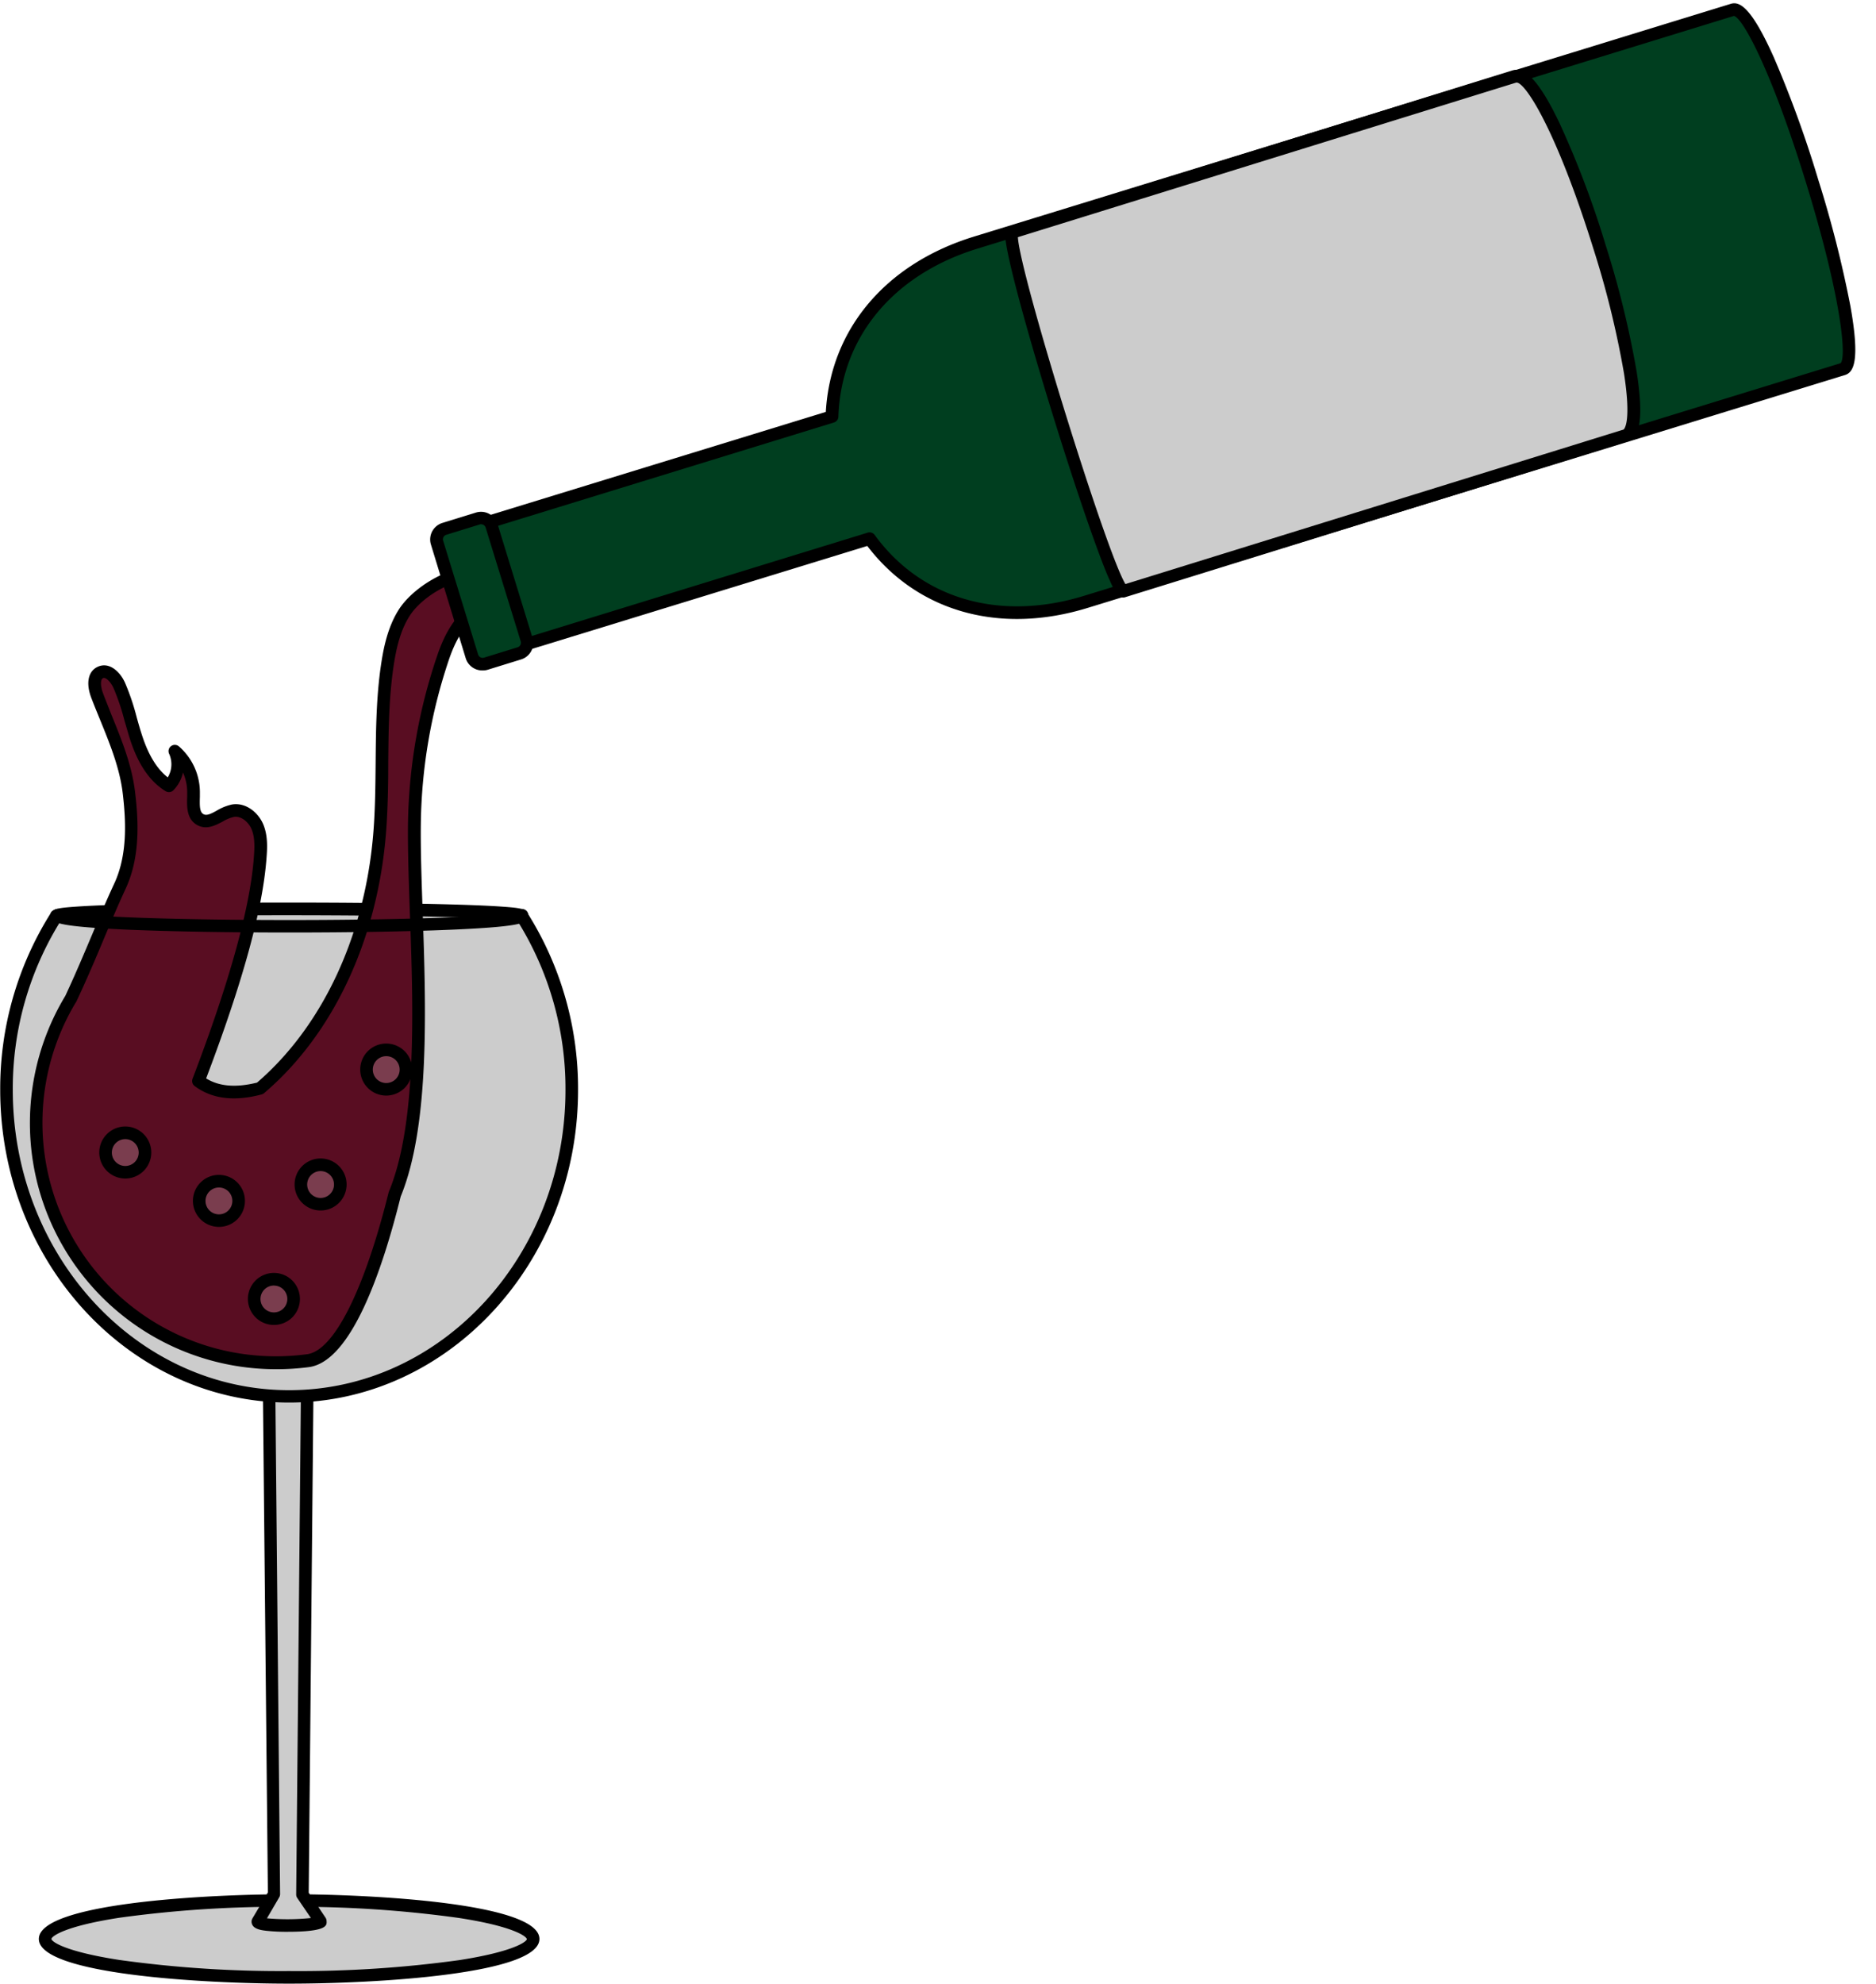
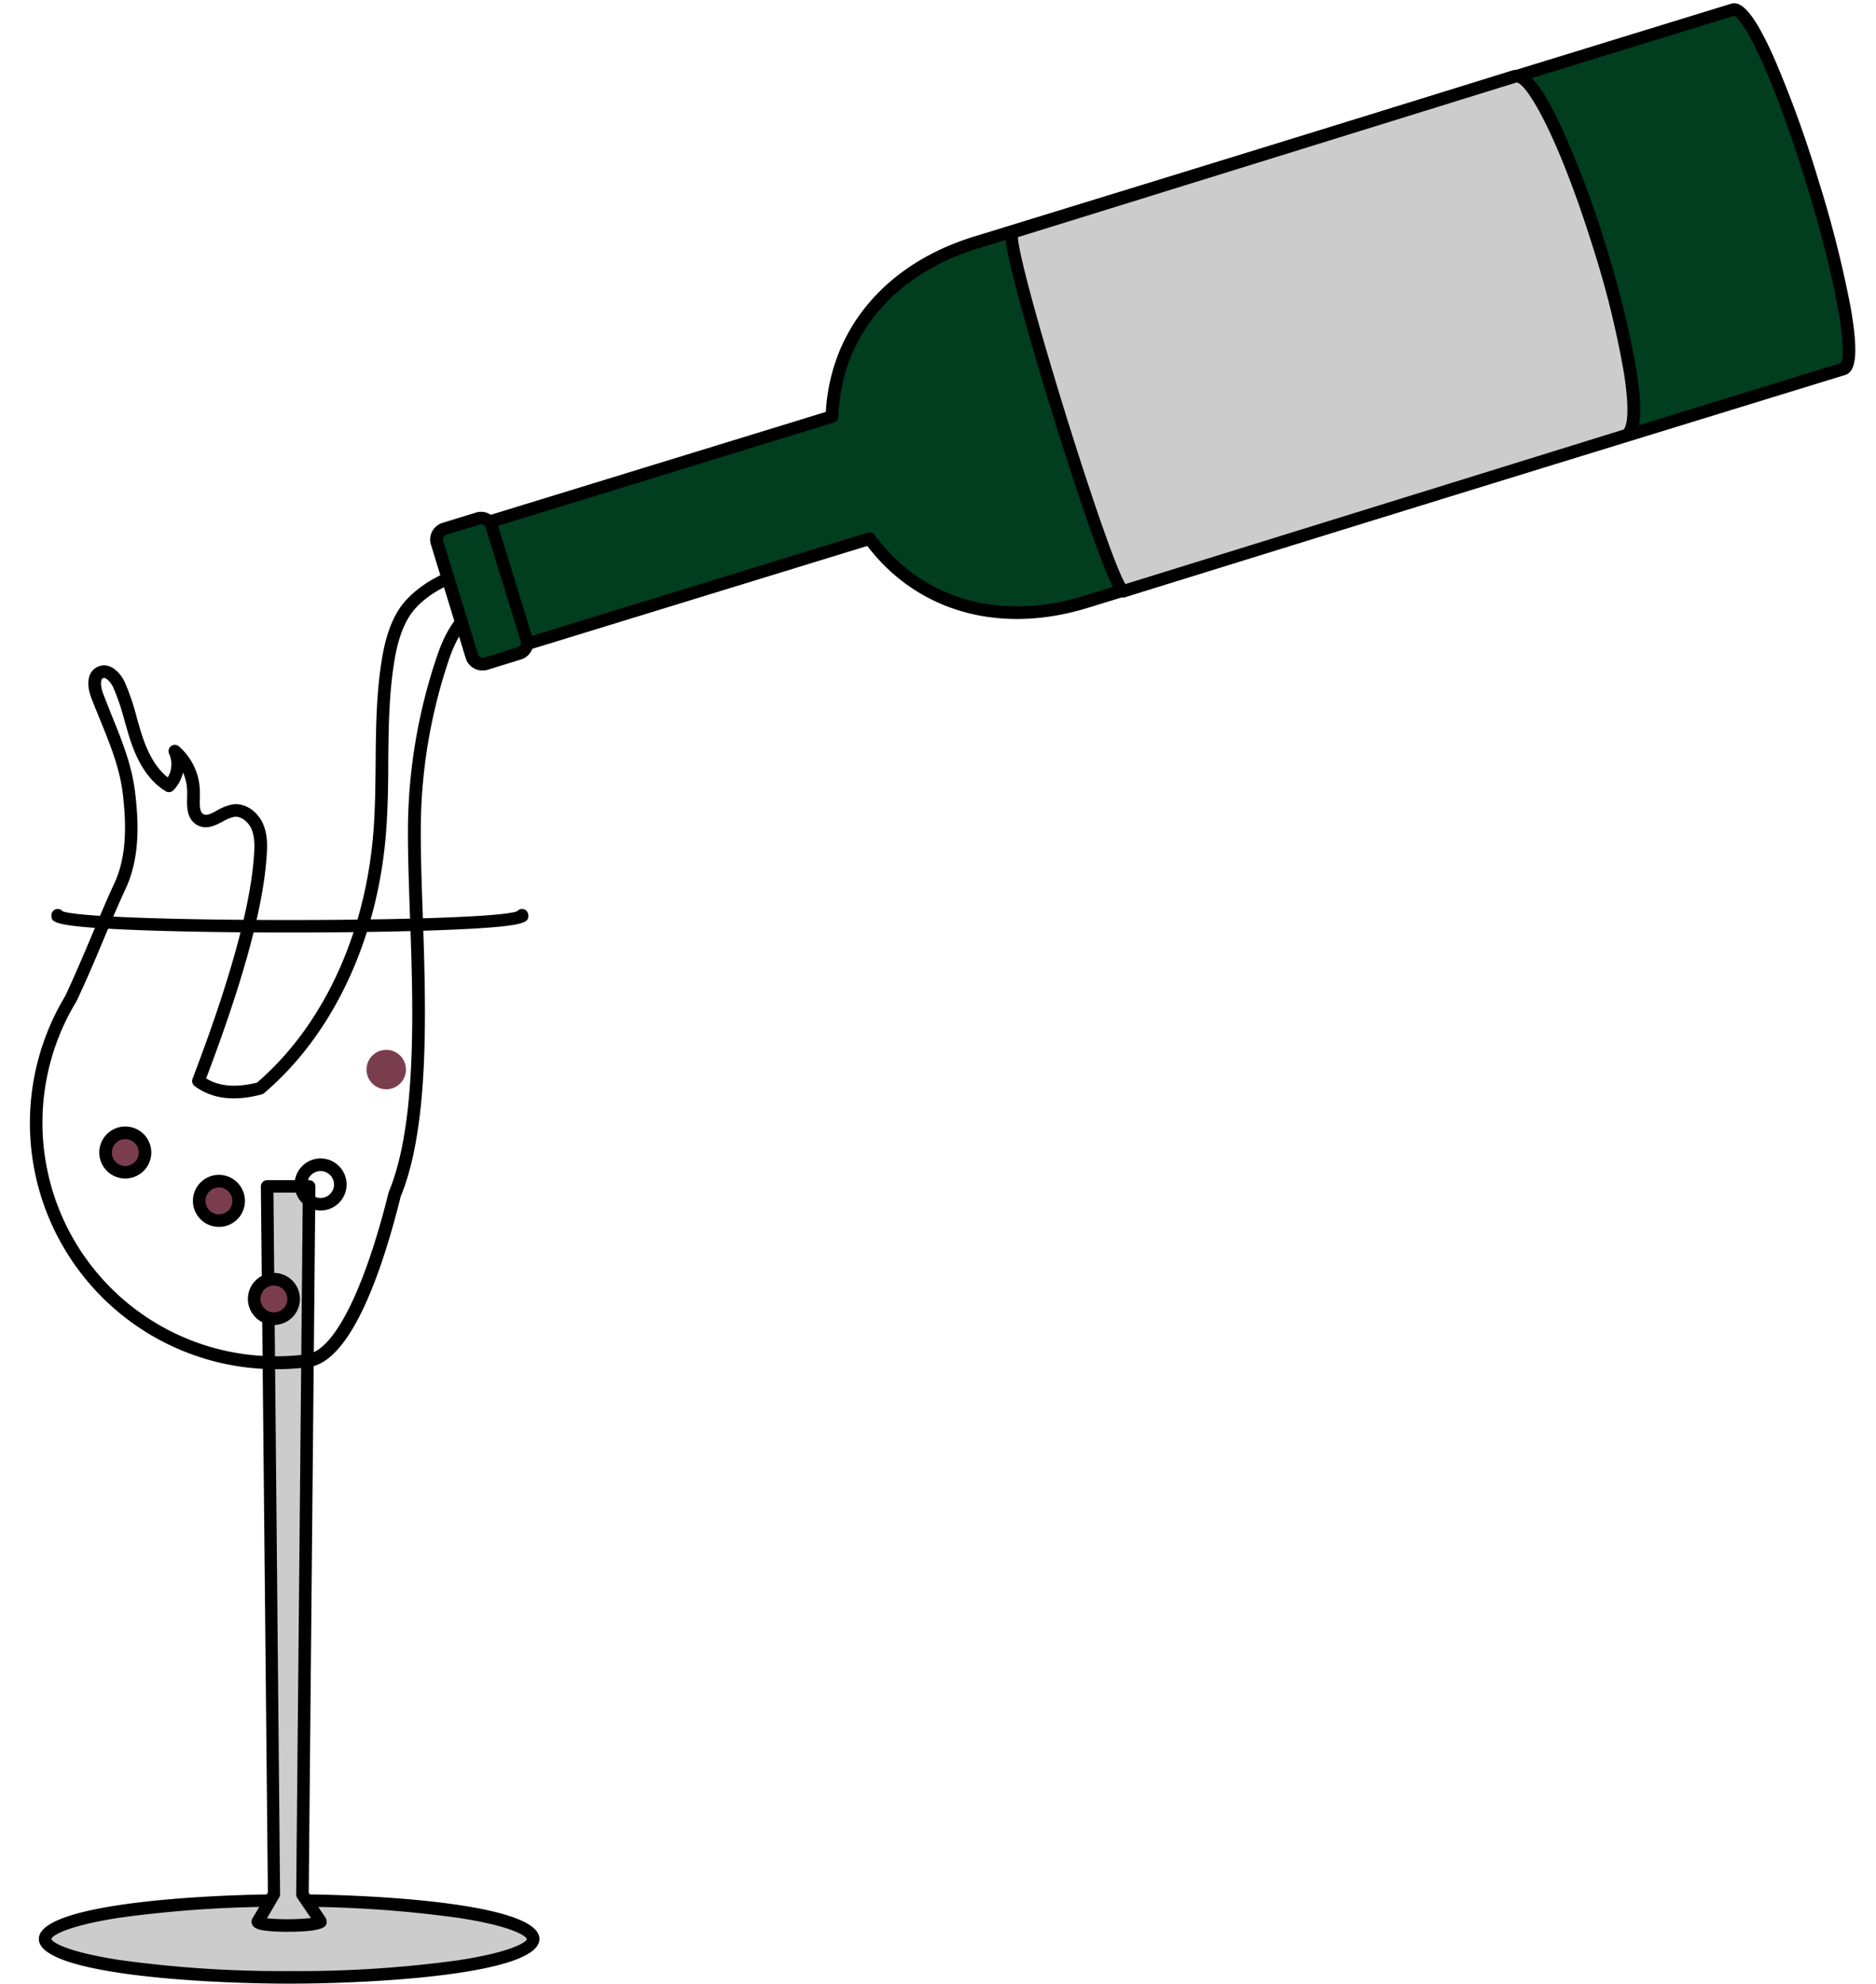
<svg xmlns="http://www.w3.org/2000/svg" data-name="Layer 1" height="472.8" preserveAspectRatio="xMidYMid meet" version="1.0" viewBox="28.8 13.2 447.3 472.8" width="447.3" zoomAndPan="magnify">
  <g id="change1_1">
    <ellipse cx="97.74" cy="475.35" fill="#ccc" rx="58.18" ry="9.15" />
  </g>
  <g id="change2_1">
    <path d="M97.74,486c-20.64,0-59.68-2.23-59.68-10.65s39-10.66,59.68-10.66,59.68,2.23,59.68,10.66S118.38,486,97.74,486Zm0-18.31a279.2,279.2,0,0,0-40.52,2.61c-12.92,2-16.07,4.37-16.16,5.05.09.67,3.24,3,16.16,5A279.34,279.34,0,0,0,97.74,483a279.34,279.34,0,0,0,40.52-2.6c12.91-2,16.07-4.37,16.16-5-.09-.68-3.25-3.06-16.16-5.05A279.2,279.2,0,0,0,97.74,467.69Zm56.68,7.66h0Z" />
  </g>
  <g id="change1_2">
    <path d="M105.24,471.09c0,1.33-15,1.44-15,.11l3.89-6.53L92.53,296h10l-1.6,168.79Z" fill="#ccc" />
  </g>
  <g id="change2_2">
    <path d="M97.27,473.64a44.62,44.62,0,0,1-5-.24c-1.22-.15-3.49-.42-3.49-2.2a1.52,1.52,0,0,1,.22-.77l3.67-6.17L91,296a1.48,1.48,0,0,1,.44-1.07,1.5,1.5,0,0,1,1.06-.44h10a1.54,1.54,0,0,1,1.07.44A1.51,1.51,0,0,1,104,296l-1.59,168.32,4,5.95a1.52,1.52,0,0,1,.26.85C106.74,472.17,106.74,473.64,97.27,473.64Zm-4.82-3.21a54.8,54.8,0,0,0,10.48-.07l-3.25-4.77a1.53,1.53,0,0,1-.26-.86L101,297.46h-7l1.58,167.19a1.5,1.5,0,0,1-.21.78Z" />
  </g>
  <g id="change1_3">
-     <path d="M42.23,231.54A77,77,0,0,0,30.35,273C30.35,313.3,60.52,346,97.74,346s67.39-32.7,67.39-73.05a77.09,77.09,0,0,0-11.87-41.41C153.26,229.24,42.23,229.24,42.23,231.54Z" fill="#ccc" />
-   </g>
+     </g>
  <g id="change2_3">
-     <path d="M97.74,347.5c-38,0-68.89-33.44-68.89-74.55A78.45,78.45,0,0,1,40.8,231c.38-1.24,2.22-1.42,6.09-1.7,3-.21,7.21-.39,12.64-.54,10.09-.28,23.66-.43,38.21-.43s28.13.15,38.21.43c5.44.15,9.69.33,12.64.54,3.87.28,5.71.46,6.09,1.7a78.45,78.45,0,0,1,11.95,42C166.63,314.06,135.73,347.5,97.74,347.5ZM43.28,232.68A75.49,75.49,0,0,0,31.85,273c0,39.45,29.56,71.55,65.89,71.55s65.89-32.1,65.89-71.55a75.49,75.49,0,0,0-11.43-40.27C144.56,230.89,50.92,230.89,43.28,232.68Zm.45-1.13h0Zm108,0h0Zm-108,0Zm108,0Zm-108,0Zm108,0Zm-109.53,0h0Z" />
-   </g>
+     </g>
  <g id="change3_1">
-     <path d="M125.16,159.21c-2.28,3.56-3.3,7.79-4,12-2.07,13.24-.87,26.77-1.89,40.13-1.75,23.05-11.16,46.48-28.55,61.29-6.68,1.79-11.32.79-14.67-1.76,6-15.77,13.59-37.67,14.72-53.25.18-2.48.29-5.07-.68-7.36s-3.32-4.2-5.78-3.82c-2.78.43-5.4,3.51-7.84,2.13-2-1.12-1.61-4-1.56-6.25a13.06,13.06,0,0,0-4.51-10.06,7.51,7.51,0,0,1-1.38,8.29c-3.88-2.39-6.18-6.69-7.66-11s-2.32-8.85-4.21-13c-.83-1.84-2.65-3.87-4.49-3s-1.5,3.59-.77,5.51c2.89,7.56,6.59,15,7.57,23,.92,7.48,1.1,15.59-2.1,22.43-3.62,7.75-7.08,16.91-11.7,26.83a57.18,57.18,0,0,0,56.57,86.3c9.92-1.34,17.46-26.81,20.64-39.64h0c9.25-22.31,4.41-64.29,4.73-88.44a129.11,129.11,0,0,1,6.73-39.39c3.26-9.67,7.78-12.74,16.41-16.22C144.31,144.8,129.62,152.23,125.16,159.21Z" fill="#590d22" />
-   </g>
+     </g>
  <g id="change2_4">
    <path d="M94.61,339.55a58.67,58.67,0,0,1-50.23-89c2.42-5.19,4.49-10.11,6.5-14.87,1.77-4.23,3.45-8.21,5.17-11.9,3.25-7,2.76-15.2,2-21.61-.73-6-3.11-11.83-5.41-17.46-.7-1.72-1.41-3.44-2.07-5.17-1.35-3.54-.75-6.38,1.55-7.42,2.71-1.22,5.26,1.11,6.48,3.79a56.05,56.05,0,0,1,2.8,8.28c.45,1.61.92,3.27,1.46,4.85,1.5,4.39,3.45,7.5,5.94,9.45a6.06,6.06,0,0,0,.33-5.61,1.49,1.49,0,0,1,.44-1.83,1.51,1.51,0,0,1,1.89.05,14.55,14.55,0,0,1,5,11.23q0,.41,0,.84c-.07,2.07-.06,3.57.83,4.07.74.43,1.72,0,3.26-.87a11.85,11.85,0,0,1,3.61-1.43c3.34-.52,6.25,2,7.4,4.72,1.08,2.56,1,5.38.79,8-.89,12.19-5.6,29.4-14.4,52.58,3.13,1.93,7.12,2.24,12.14,1,15.78-13.58,25.89-35.44,27.76-60,.41-5.36.46-10.85.51-16.16.07-7.91.14-16.09,1.39-24.09.58-3.72,1.58-8.5,4.17-12.55h0c3.06-4.77,10.83-10,18-10.23A11.5,11.5,0,0,1,152,153a1.5,1.5,0,0,1-.66,2.26c-8.48,3.42-12.51,6.3-15.55,15.31a127.32,127.32,0,0,0-6.65,38.93c-.08,6.08.17,13.39.44,21.13.78,22.63,1.74,50.79-5.24,67.76-4.43,17.82-11.82,39.3-21.87,40.66A59.44,59.44,0,0,1,94.61,339.55Zm-41-164.76a.6.6,0,0,0-.24.05c-.73.33-.57,2.1,0,3.62.65,1.71,1.34,3.41,2,5.11,2.37,5.81,4.82,11.82,5.61,18.22.84,6.81,1.34,15.6-2.23,23.25-1.69,3.63-3.36,7.6-5.13,11.79-2,4.81-4.12,9.78-6.57,15,0,.05,0,.1-.08.14a55.67,55.67,0,0,0,55.09,84c6.36-.86,13.61-15.26,19.39-38.51a1.42,1.42,0,0,1,.07-.22c6.78-16.35,5.82-44.22,5-66.61-.27-7.77-.52-15.11-.44-21.27A130.37,130.37,0,0,1,133,169.6c3.14-9.34,7.39-12.91,15.32-16.33a8.75,8.75,0,0,0-6.26-2.1c-6.05.16-13,4.7-15.6,8.85-2.29,3.58-3.2,8-3.73,11.39-1.22,7.78-1.29,15.85-1.36,23.66,0,5.36-.1,10.9-.51,16.35-1.95,25.53-12.54,48.24-29.08,62.32a1.63,1.63,0,0,1-.58.31c-6.55,1.75-11.92,1.07-16-2a1.5,1.5,0,0,1-.49-1.73c8.84-23.13,13.76-40.91,14.62-52.83.18-2.4.27-4.71-.56-6.67-.69-1.64-2.43-3.18-4.17-2.91A9,9,0,0,0,81.93,209c-1.75.93-3.93,2.09-6.15.83-2.54-1.44-2.43-4.53-2.35-6.79l0-.79a11.56,11.56,0,0,0-1-4.93,8.81,8.81,0,0,1-2.28,4.24,1.51,1.51,0,0,1-1.86.22C64.66,199.56,61.94,195.7,60,190c-.57-1.66-1-3.36-1.51-5a53.18,53.18,0,0,0-2.64-7.85C55.29,175.94,54.29,174.79,53.57,174.79Zm37.2,97.81h0Z" />
  </g>
  <g id="change2_5">
    <path d="M97.91,235.46c-14.52,0-28.06-.23-38.12-.65C41.06,234,41.06,233,41.06,231.35a1.5,1.5,0,0,1,2.66-.95c7.22,2.78,101.16,2.78,108.38,0a1.5,1.5,0,0,1,2.66.95c0,1.67,0,2.67-18.74,3.46C126,235.23,112.43,235.46,97.91,235.46Zm53.85-4.11Zm-107.7,0Zm107.7,0Zm-107.7,0Z" />
  </g>
  <g id="change4_1">
    <path d="M227.2,112.47l-82.44,25.35,9,29.11,82.45-25.34c10.15,13.93,28.34,22.2,51.58,15.06l180.47-55.48c7.83-2.41-18.49-88-26.32-85.62L261.42,71C238.18,78.18,227.78,95.23,227.2,112.47Z" fill="#003e1f" />
  </g>
  <g id="change2_6">
    <path d="M153.71,168.43a1.51,1.51,0,0,1-1.44-1.05l-9-29.12a1.49,1.49,0,0,1,.11-1.15,1.52,1.52,0,0,1,.88-.73l81.44-25C226.85,91.62,240,76.06,261,69.6L441.45,14.12c2-.62,4.79.43,10.33,12.84a271.83,271.83,0,0,1,10.58,29.16A271.63,271.63,0,0,1,470,86.17c2.39,13.38.67,15.82-1.33,16.43L288.18,158.08c-21,6.47-40.61.95-52.59-14.75l-81.44,25A1.72,1.72,0,0,1,153.71,168.43Zm-7.08-29.62,8.07,26.25,81-24.91a1.51,1.51,0,0,1,1.65.55c11.13,15.28,29.8,20.7,49.93,14.51L467.68,99.76c1.48-1.76-.09-16.42-8.19-42.77s-15-39.36-17.25-40L261.86,72.46c-20.13,6.19-32.53,21.17-33.16,40.06a1.49,1.49,0,0,1-1.06,1.38Zm80.57-26.34h0Z" />
  </g>
  <g id="change4_2">
    <rect fill="#003e1f" height="13.66" rx="2.63" transform="rotate(-107.09 143.683 154.081)" width="33.63" x="126.87" y="147.25" />
  </g>
  <g id="change2_7">
    <path d="M143.84,173a4.12,4.12,0,0,1-4-2.92L131.55,143a4.13,4.13,0,0,1,2.73-5.16l8-2.47a4.12,4.12,0,0,1,5.15,2.73h0l8.34,27.13a4.12,4.12,0,0,1-2.73,5.15l-8,2.47A4,4,0,0,1,143.84,173Zm-.31-34.85a1,1,0,0,0-.33.05l-8,2.47a1.12,1.12,0,0,0-.74,1.4l8.34,27.13a1.13,1.13,0,0,0,1.41.75l8-2.47a1.14,1.14,0,0,0,.75-1.41L144.61,139A1.13,1.13,0,0,0,143.53,138.16Z" />
  </g>
  <g id="change1_4">
    <path d="M389.82,31.47c9.43-2.92,36,82.63,26.52,85.55L296.75,154.1c-2.83.88-29.36-84.67-26.53-85.54Z" fill="#ccc" />
  </g>
  <g id="change2_8">
    <path d="M296.66,155.62c-1.36,0-2.24-1.75-3.36-4.32-1-2.22-2.23-5.47-3.73-9.64-2.77-7.72-6.22-18.17-9.71-29.44s-6.5-21.66-8.56-29.5c-1.11-4.24-1.9-7.59-2.35-9.94-.58-3.08-.84-5.14.83-5.66L389.37,30c3.17-1,6.64,2.87,11.25,12.5a225.61,225.61,0,0,1,11,29.06,226.7,226.7,0,0,1,7.4,30.17c1.64,10.56,1,15.7-2.2,16.68l-119.6,37.09A1.67,1.67,0,0,1,296.66,155.62ZM271.5,69.73c.4,8.56,21.12,75.4,25.64,82.68L415.9,115.59s2-1.2.12-13.35a222,222,0,0,0-7.3-29.75c-9-28.85-16.56-40.18-18.46-39.59h0ZM389.82,31.47h0Z" />
  </g>
  <g id="change5_1">
    <circle cx="81" cy="299.44" fill="#7a3d4e" r="4.7" />
  </g>
  <g id="change2_9">
    <path d="M81,305.63a6.2,6.2,0,1,1,6.2-6.19A6.19,6.19,0,0,1,81,305.63Zm0-9.39a3.2,3.2,0,1,0,3.2,3.2A3.2,3.2,0,0,0,81,296.24Z" />
  </g>
  <g id="change5_2">
    <circle cx="94.11" cy="322.82" fill="#7a3d4e" r="4.7" />
  </g>
  <g id="change2_10">
    <path d="M94.11,329a6.2,6.2,0,1,1,6.2-6.19A6.19,6.19,0,0,1,94.11,329Zm0-9.39a3.2,3.2,0,1,0,3.2,3.2A3.2,3.2,0,0,0,94.11,319.62Z" />
  </g>
  <g id="change5_3">
-     <circle cx="105.24" cy="295.53" fill="#7a3d4e" r="4.7" />
-   </g>
+     </g>
  <g id="change2_11">
    <path d="M105.24,301.72a6.2,6.2,0,1,1,6.2-6.19A6.2,6.2,0,0,1,105.24,301.72Zm0-9.39a3.2,3.2,0,1,0,3.2,3.2A3.2,3.2,0,0,0,105.24,292.33Z" />
  </g>
  <g id="change5_4">
    <circle cx="120.89" cy="268.13" fill="#7a3d4e" r="4.7" />
  </g>
  <g id="change2_12">
-     <path d="M120.89,274.33a6.2,6.2,0,1,1,6.2-6.2A6.2,6.2,0,0,1,120.89,274.33Zm0-9.39a3.2,3.2,0,1,0,3.2,3.19A3.19,3.19,0,0,0,120.89,264.94Z" />
-   </g>
+     </g>
  <g id="change5_5">
    <circle cx="58.68" cy="287.91" fill="#7a3d4e" r="4.7" />
  </g>
  <g id="change2_13">
    <path d="M58.68,294.1a6.2,6.2,0,1,1,6.19-6.19A6.2,6.2,0,0,1,58.68,294.1Zm0-9.39a3.2,3.2,0,1,0,3.19,3.2A3.21,3.21,0,0,0,58.68,284.71Z" />
  </g>
</svg>